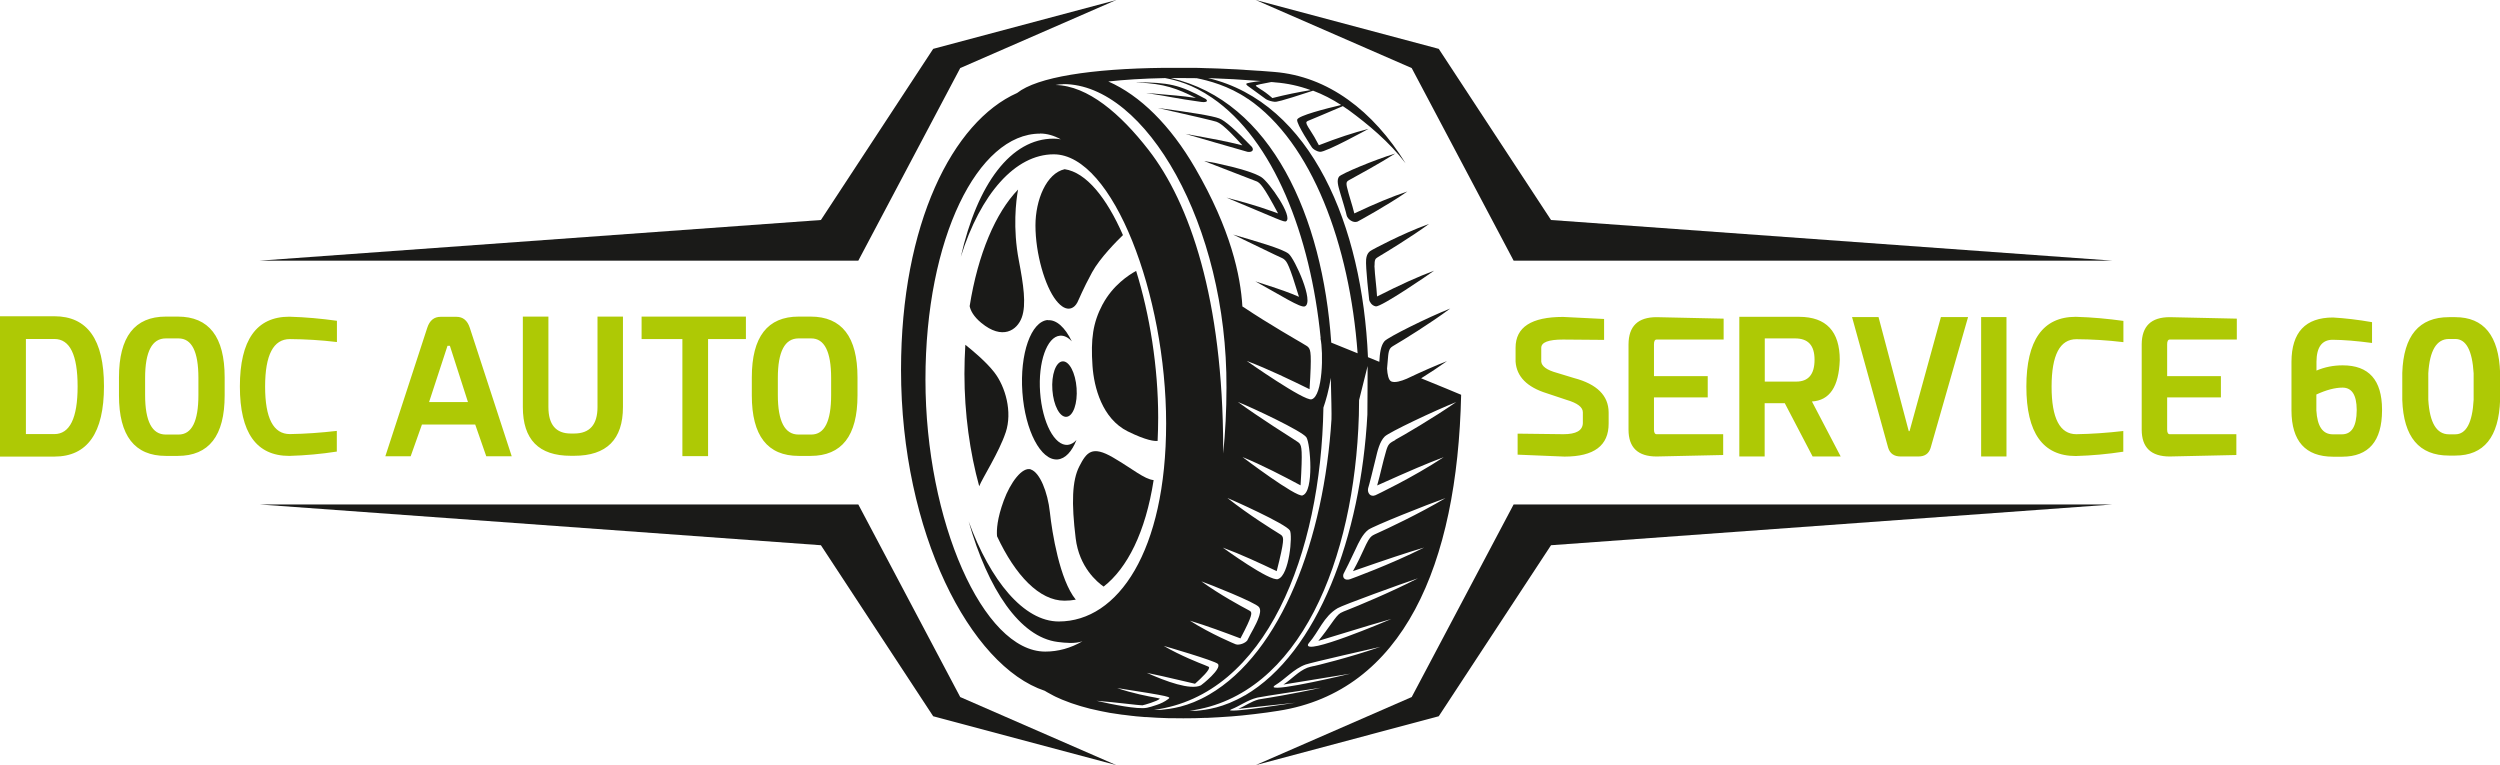
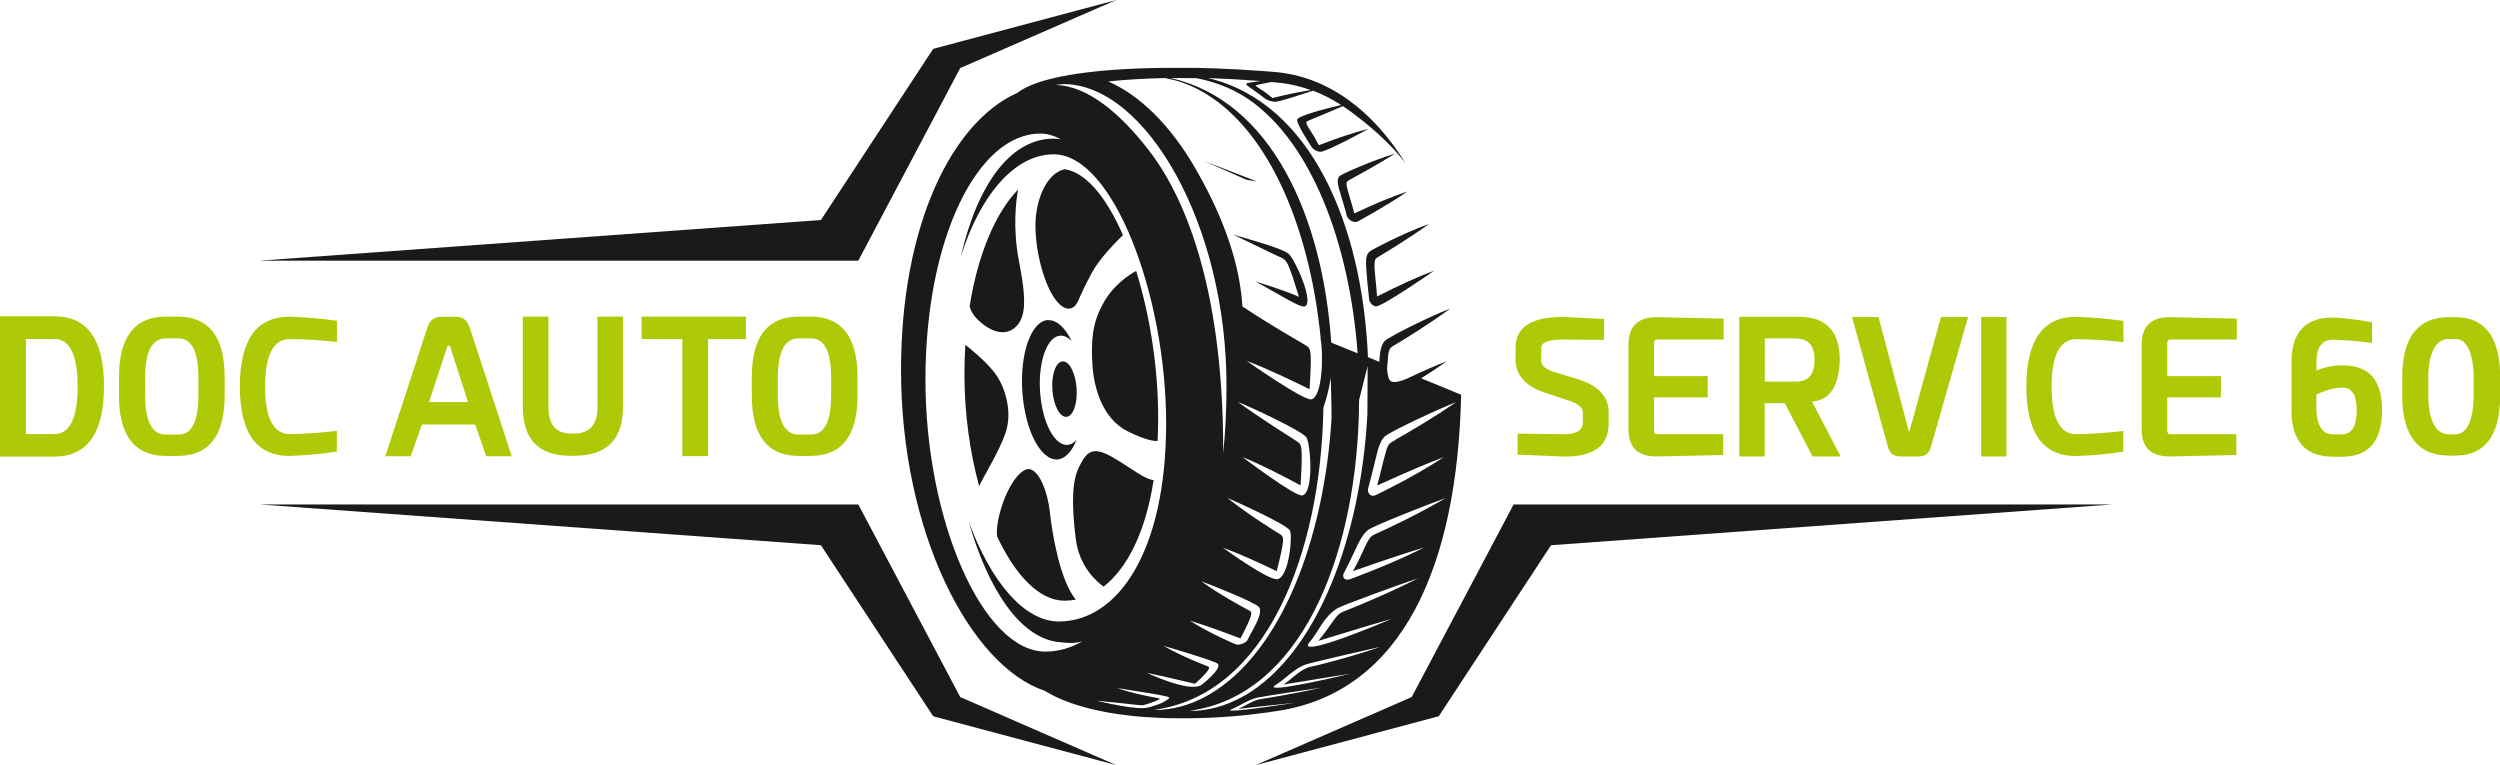
<svg xmlns="http://www.w3.org/2000/svg" id="Calque_3" data-name="Calque 3" viewBox="0 0 220 67.33">
  <defs>
    <style>
      .cls-1 {
        fill: #aec905;
      }

      .cls-1, .cls-2 {
        fill-rule: evenodd;
        stroke-width: 0px;
      }

      .cls-2 {
        fill: #1a1a18;
      }
    </style>
  </defs>
  <path class="cls-1" d="M70.27,29.78c-1.21,0-1.82,1.16-1.82,3.48v1.5c0,2.32.61,3.48,1.82,3.48h1.12c1.17,0,1.75-1.16,1.75-3.48v-1.5c0-2.32-.59-3.48-1.75-3.48h-1.12ZM71.33,27.86c2.75,0,4.13,1.78,4.13,5.35v1.59c0,3.55-1.38,5.32-4.13,5.32h-1.04c-2.75,0-4.13-1.77-4.13-5.32v-1.59c0-3.57,1.38-5.35,4.13-5.35h1.04ZM65.64,27.86v1.98h-3.33v10.3h-2.26v-10.3h-3.59v-1.98h9.18ZM48.26,27.86v7.96c0,1.55.66,2.33,1.97,2.33h.29c1.38,0,2.06-.78,2.06-2.33v-7.96h2.24v7.96c0,2.86-1.44,4.29-4.3,4.29h-.29c-2.82,0-4.22-1.43-4.22-4.29v-7.96h2.26ZM41.18,35.38l-1.59-4.95h-.21l-1.62,4.95h3.43ZM42.79,40.15l-.97-2.79h-4.69l-.99,2.79h-2.23l3.69-11.31c.21-.64.6-.96,1.17-.96h1.4c.57,0,.96.32,1.17.96l3.69,11.31h-2.23ZM29.63,39.74c-1.35.21-2.75.34-4.17.38-2.9,0-4.35-2.04-4.35-6.11s1.45-6.14,4.35-6.14c1.43.04,2.83.17,4.19.36v1.87c-1.41-.17-2.79-.25-4.14-.26-1.45,0-2.18,1.39-2.18,4.18s.73,4.18,2.18,4.18c1.35-.02,2.73-.12,4.13-.28v1.83ZM14.59,29.78c-1.21,0-1.82,1.16-1.82,3.48v1.5c0,2.32.61,3.48,1.82,3.48h1.12c1.17,0,1.75-1.16,1.75-3.48v-1.5c0-2.32-.58-3.48-1.75-3.48h-1.12ZM15.64,27.86c2.75,0,4.13,1.78,4.13,5.35v1.59c0,3.55-1.38,5.32-4.13,5.32h-1.04c-2.75,0-4.13-1.77-4.13-5.32v-1.59c0-3.57,1.38-5.35,4.13-5.35h1.04ZM4.78,38.2c1.36,0,2.05-1.4,2.05-4.19s-.68-4.18-2.05-4.18h-2.5v8.37h2.5ZM0,40.18v-12.35h4.78c2.91,0,4.37,2.05,4.37,6.16s-1.46,6.19-4.37,6.19H0Z" />
  <path class="cls-1" d="M215.51,29.83c-1.09,0-1.7,1.01-1.82,3.02v2.33c.12,2.03.73,3.04,1.82,3.04h.55c.96,0,1.51-1.01,1.62-3.04v-2.33c-.12-2.01-.66-3.02-1.62-3.02h-.55ZM216.06,27.91c2.52,0,3.84,1.63,3.95,4.9v2.38c-.11,3.27-1.42,4.9-3.95,4.9h-.55c-2.63,0-4-1.63-4.11-4.9v-2.38c.11-3.27,1.48-4.9,4.11-4.9h.55ZM203.84,34.72v1.4c.08,1.39.55,2.09,1.43,2.1h.84c.84-.01,1.27-.71,1.28-2.1v-.08c-.01-1.29-.43-1.93-1.25-1.93-.65,0-1.42.2-2.31.61ZM208.72,30.18c-1.33-.18-2.48-.27-3.44-.28-.94,0-1.42.64-1.43,1.93v.78c.73-.31,1.49-.46,2.31-.46,2.3,0,3.45,1.29,3.46,3.88v.1c-.01,2.7-1.18,4.05-3.49,4.06h-.84c-2.41-.01-3.63-1.37-3.64-4.06v-4.29c.01-2.6,1.23-3.9,3.66-3.9,1.03.06,2.17.19,3.43.41v1.83ZM196.84,29.88h-5.9c-.15,0-.23.14-.23.41v2.81h4.73v1.87h-4.73v2.84c0,.26.08.4.23.4h5.86v1.83l-5.86.13c-1.65,0-2.47-.79-2.47-2.36v-7.51c.01-1.6.83-2.39,2.47-2.39l5.9.13v1.85ZM186.84,39.75c-1.35.21-2.75.34-4.17.38-2.9,0-4.35-2.04-4.35-6.11s1.45-6.14,4.35-6.14c1.43.04,2.83.17,4.19.36v1.87c-1.41-.17-2.79-.25-4.14-.26-1.45,0-2.18,1.39-2.18,4.18s.73,4.18,2.18,4.18c1.35-.02,2.73-.12,4.13-.28v1.83ZM176.57,27.9v12.27h-2.23v-12.27h2.23ZM165.31,27.9l2.66,10.04h.07l2.76-10.04h2.39l-3.3,11.53c-.16.5-.52.74-1.07.74h-1.56c-.57,0-.94-.25-1.1-.76l-3.18-11.51h2.34ZM157.06,35.48h-1.77v4.69h-2.23v-12.29h5.28c2.37.01,3.56,1.28,3.56,3.8-.08,2.35-.89,3.56-2.45,3.65l2.53,4.84h-2.47l-2.45-4.69ZM158.07,33.58c1.07,0,1.61-.64,1.61-1.92s-.57-1.88-1.72-1.88h-2.66v3.8h2.78ZM151.68,29.88h-5.9c-.15,0-.23.14-.23.41v2.81h4.73v1.87h-4.73v2.84c0,.26.08.4.23.4h5.86v1.83l-5.86.13c-1.65,0-2.47-.79-2.47-2.36v-7.51c.01-1.6.83-2.39,2.47-2.39l5.9.13v1.85ZM141.16,28.08v1.83l-3.61-.03c-1.28,0-1.92.24-1.92.73v1.21c.04.42.5.75,1.38.99l1.51.46c2.01.53,3.03,1.54,3.04,3.02v.97c.01,1.95-1.28,2.92-3.88,2.92l-4.13-.17v-1.85l4.03.05c1.12,0,1.68-.32,1.71-.96v-.97c0-.45-.48-.81-1.43-1.09l-1.74-.58c-1.74-.54-2.66-1.47-2.75-2.79v-1.22c0-1.81,1.39-2.71,4.18-2.71l3.61.18Z" />
  <path class="cls-2" d="M94.98,41.04c-.64,1.25-.7,3.22-.32,6.33.31,2.55,1.9,3.86,2.46,4.25,2.08-1.62,3.69-4.79,4.4-9.37-.83-.09-1.81-.96-3.57-1.99-1.85-1.08-2.33-.47-2.97.78" />
  <path class="cls-2" d="M88.5,38.06c.61-1.83-.03-4.03-.99-5.28-.72-.94-1.98-1.98-2.56-2.44-.05.83-.08,1.69-.08,2.56,0,3.51.48,6.91,1.3,9.89.27-.7,1.75-2.99,2.33-4.74" />
  <path class="cls-2" d="M92.2,28.16c-1.47.13-2.47,2.97-2.23,6.36.24,3.39,1.63,6.03,3.1,5.91.68-.06,1.26-.7,1.66-1.71-.23.25-.49.4-.77.43-1.16.1-2.24-1.97-2.43-4.63-.19-2.65.6-4.89,1.75-4.98.36-.03.72.15,1.04.5-.58-1.2-1.34-1.93-2.12-1.86" />
  <path class="cls-2" d="M93.5,31.8c-.59.05-.99,1.18-.89,2.53.1,1.35.65,2.4,1.24,2.35.59-.05.99-1.18.89-2.53-.1-1.35-.65-2.4-1.24-2.35" />
  <path class="cls-2" d="M86.35,28.41c1.86,1.54,3.16.66,3.57-.48.41-1.14.14-2.9-.26-5-.55-2.86-.25-5.27-.07-6.25-1.97,2.03-3.53,5.67-4.26,10.26.08.39.34.91,1.03,1.48" />
  <path class="cls-2" d="M90.73,41.31c-.77-.27-1.82,1.16-2.4,2.74-.58,1.58-.64,2.57-.59,3.14,1.61,3.45,3.73,5.67,5.93,5.67.34,0,.67-.03,1-.09-1.42-1.73-2.09-5.93-2.28-7.69-.19-1.79-.89-3.49-1.66-3.76" />
  <path class="cls-2" d="M97.03,26.78c-.86,1.63-1.05,3.05-.89,5.42.13,1.89.85,4.64,3.1,5.76,1.66.82,2.37.87,2.63.84.03-.67.05-1.35.05-2.06,0-4.43-.74-9.05-1.94-12.9-.64.35-2.05,1.26-2.95,2.95" />
  <path class="cls-2" d="M94.79,26.65c.19-.37.48-1.15,1.31-2.68.69-1.27,2.22-2.8,2.72-3.28-1.43-3.27-3.23-5.52-5.13-5.8-1.61.36-2.57,2.71-2.57,4.95,0,2.47.83,5.35,1.82,6.6.99,1.25,1.66.58,1.85.2" />
  <path class="cls-2" d="M127.33,31.78c-1.05.41-2.17.9-3.54,1.55-.49.21-1.03.37-1.35.24-.25-.1-.35-.62-.38-1.14.03-.38.06-.76.1-1.14.03-.26.07-.5.2-.66.08-.1.32-.24.46-.32.51-.29,3.11-1.89,4.8-3.16-1.96.77-5.47,2.52-5.78,2.87-.34.39-.42,1.08-.46,1.82-.33-.13-.67-.27-1-.41-.49-11.53-4.95-22.39-14.07-24.56,1.46.05,2.93.13,4.64.26-.75.09-1.23.18-1.27.23-.01.02-.04.07.11.19l1.62,1.18c.18.11.51.21.77.23.15,0,.33.02,3.37-.98.85.32,1.67.74,2.47,1.26-1.32.31-3.79.94-3.87,1.29-.08.38,1.3,2.44,1.31,2.46.08.11.36.33.7.37.49.06,4.23-2,4.27-2.02-1.34.34-2.73.8-4.37,1.44-.3-.58-.51-.93-.74-1.28-.33-.5-.41-.68-.34-.78.04-.06.23-.13.33-.17.07-.03,1.76-.73,2.86-1.21.19.13.38.25.57.39,1.6,1.18,3.51,2.74,4.95,4.64-2.85-4.61-6.82-7.66-11.56-8.04-.39-.03-.77-.06-1.15-.09-.12,0-.24-.02-.36-.02-.26-.02-.51-.04-.76-.05-.14,0-.28-.02-.43-.03-.23-.01-.45-.03-.67-.04-.15,0-.3-.02-.45-.02-.21-.01-.42-.02-.63-.03-.15,0-.3-.01-.45-.02-.2,0-.4-.02-.6-.02-.15,0-.29-.01-.44-.01-.19,0-.39-.01-.58-.02-.15,0-.29,0-.43-.01-.19,0-.37,0-.56,0-.14,0-.28,0-.42,0-.18,0-.36,0-.54,0-.09,0-.19,0-.28,0-.04,0-.07,0-.11,0-.29,0-.58,0-.86,0-6.37.07-11.13.81-12.9,2.21-5.67,2.52-10.22,11.51-10.22,24.37,0,14.31,6.1,26.07,12.65,28.24.07.04.13.08.2.12.04.02.07.04.11.06.15.09.31.17.48.26.06.03.12.06.18.09.17.08.35.16.54.24.03.01.07.03.1.04.22.09.45.18.68.26.06.02.12.04.18.06.18.06.37.12.56.18.07.02.13.04.2.06.25.07.51.14.77.21.02,0,.03,0,.05.01.25.06.5.12.76.17.08.02.16.03.24.05.22.04.44.09.67.13.07.01.13.02.2.03.29.05.58.09.87.13.06,0,.13.02.19.02.24.03.48.06.73.09.09,0,.18.02.27.03.27.03.55.05.83.07.04,0,.07,0,.11,0,.32.02.63.04.96.06.09,0,.18,0,.26.01.25.01.5.02.76.03.09,0,.18,0,.27,0,.33,0,.66.01,1,.01,0,0,.02,0,.02,0,.01,0,.02,0,.03,0,.64,0,1.28-.01,1.93-.04.06,0,.11,0,.17,0,.66-.03,1.33-.07,2-.12,0,0,.02,0,.03,0,.67-.05,1.34-.12,2.01-.2.06,0,.11-.01.17-.02.68-.08,1.36-.17,2.03-.28,10.95-1.71,15.75-12.79,16.08-27.81-.54-.23-1.82-.76-3.52-1.45.77-.48,1.57-1.01,2.3-1.53M109.55,61.19c-1.91,1.11-3.38,1.27-4.26,1.36h-.61c9.73-1.31,14.52-13.35,14.9-25.99.01-.45.02-.9.02-1.35l.75-3c-.01.42,0,3.85-.02,4.27-.58,10.69-4.35,20.96-10.78,24.72ZM91.52,11.75c.62,0,1.23.18,1.83.51-.21-.04-.42-.06-.63-.06-3.75,0-6.7,3.95-8.17,10.4,1.73-5.53,4.79-9.02,8.18-9.02,5.22,0,9.89,12.42,9.89,23.67s-4.23,17.44-9.45,17.44c-3.07,0-6.02-3.58-7.93-8.81,1.7,5.98,4.51,10.19,7.83,10.61.71.09,1.52.17,2.19-.06-1.03.6-2.13.91-3.28.91-5.45,0-10.54-11.46-10.54-23.94s4.63-21.64,10.08-21.64ZM102.53,6.87c.93.18,2.36.52,4.14,1.74,5.4,3.69,8.66,12.09,9.55,21.16,0,0-.01,0-.02,0,.27,1.22.21,5.09-.78,5.37-.64.18-5.66-3.34-5.71-3.38,1.88.71,3.94,1.71,5.53,2.49.2-3.13.1-3.43-.09-3.67-.07-.09-.12-.12-.66-.44-.03-.02-2.9-1.66-5.01-3.08l-.15-.09c-.16-2.71-1.01-6.76-4.16-12.19-2.18-3.76-4.85-6.39-7.64-7.61,1.38-.15,3.03-.26,5.01-.3ZM106.38,58.69s-.1-.06-.41-.18c-.34-.13-2.11-.82-3.56-1.67.04.01,4.49,1.3,4.76,1.58.39.42-1.4,1.84-1.49,1.89-.91.45-3.09-.35-4.76-1.1.97.2,1.34.28,4.24.96.53-.47,1.39-1.28,1.22-1.48ZM93.58,7.4c7.24,0,14.42,12.41,14.35,26.71,0,2-.1,3.94-.29,5.8,0-.17,0-.33,0-.5-.02-13.07-2.93-21.54-6.57-26.22-2.47-3.18-5.34-5.65-8.19-5.71.24-.04.47-.07.69-.07ZM114.63,43.6c-.59.18-5.24-3.34-5.29-3.38,1.74.71,3.65,1.71,5.11,2.49.19-3.13.09-3.43-.08-3.67-.07-.09-.11-.12-.61-.44-.03-.02-2.88-1.81-4.83-3.23,1.31.52,5.66,2.57,6.03,3.11.36.52.69,4.79-.33,5.11ZM115.16,42.95h0s0,0,0,0h0ZM112.47,50.96c-.71.25-4.82-2.74-4.86-2.77,1.6.59,3.29,1.38,4.74,2.07.7-2.75.6-2.91.47-3.1-.05-.07-.12-.12-.53-.37-.02-.01-2.41-1.48-4.28-2.97.33.13,5.14,2.27,5.5,2.86.25.41-.05,3.93-1.03,4.27ZM113.01,50.45h0s0,0,0,0h0ZM109.79,56.32h0s0,0,0,0c-.18.28-.74.48-1.04.38-.02,0-2.23-.92-4.04-2.08,1.47.44,3.07,1.04,4.45,1.56,1.1-2.07.99-2.23.9-2.36-.04-.05-.11-.09-.45-.27-.23-.12-2.25-1.2-3.89-2.39.69.24,4.75,1.85,5.07,2.26.21.26.04.74-.02.9-.24.7-.67,1.33-.99,2h0ZM105.77,60.25h0s0,0,0,0h0ZM100.56,62.06c.08,0,1.31-.36,1.49-.56,0,0,0-.02,0-.03q-.05-.02-.37-.08c-.58-.1-2.08-.39-3.37-.84,4.84.75,4.74.78,4.5.96-.31.24-.67.41-1.04.53-.75.24-.91.32-1.7.26-1.48-.12-3.46-.61-3.57-.63,1.61.12,3.76.41,4.05.4ZM116.46,35.87c.2-.58.48-1.51.65-2.62.04,1.52.08,3.31.06,3.64-.65,10.5-4.4,20.53-10.76,24.23-1.91,1.11-3.38,1.26-4.26,1.35h-.61c9.91-1.32,14.7-13.75,14.92-26.59ZM109.81,8.69c5.66,3.86,8.96,12.86,9.66,22.4-.78-.31-1.55-.63-2.32-.94-.76-11.09-5.26-21.26-14.12-23.28.31,0,.63,0,.96,0,.45,0,.88,0,1.31.01,1.04.21,2.81.66,4.51,1.82ZM111.96,8.62c-.45-.39-.74-.59-1.05-.78-.36-.23-.37-.25-.4-.31.02-.05.62-.18,1.36-.31.11,0,.22.02.34.03,1.07.08,2.12.31,3.13.68-1.1.18-2.19.4-3.37.7ZM108.24,62.5s.03-.04.09-.07h0c.8-.31,1.42-.82,2.31-1.04.4-.1,5.24-.82,5.61-.87-2.38.54-4.97.95-5,.95-.15.02-.38.06-.48.08-.69.18-1.18.57-1.8.83,1.68-.18,3.35-.37,5.03-.54-.06,0-5.63.89-5.77.65ZM115.61,58.61c-.18.04-.44.1-.56.15-.81.32-1.39,1.02-2.11,1.48,1.97-.31,3.94-.65,5.91-.96-.07.02-6.61,1.59-6.78,1.17q.04-.08.1-.12h0c.94-.56,1.67-1.47,2.72-1.85.47-.17,6.16-1.47,6.59-1.56-2.79.97-5.85,1.7-5.88,1.7ZM115.12,56.68s.04-.06.06-.09h0c.88-1,1.29-2.34,2.53-3.07.47-.28,5.68-2.17,7.07-2.63-2.43,1.25-5.37,2.46-6.21,2.79-.18.07-.47.18-.6.26-.24.15-.42.38-.88,1.03-.26.37-.57.81-1.08,1.43,4.74-1.45,5.02-1.53,6.43-1.93-.32.14-7.85,3.34-7.32,2.2ZM125.31,48.19c-2.95,1.49-6.48,2.77-6.51,2.78-.42.14-.66-.1-.59-.4,0-.04.03-.08.04-.11h0c.1-.18.66-1.3,1.05-2.15.24-.52.6-1.31,1.11-1.69.46-.34,5.21-2.23,6.8-2.79-2.35,1.4-5.27,2.76-5.92,3.05-.18.08-.45.2-.57.29-.21.17-.37.43-.75,1.27-.2.44-.45.98-.91,1.82,3.07-1.07,4.62-1.59,6.24-2.07ZM122.79,38.72c-.15.08-.41.22-.51.33-.15.15-.23.39-.3.63-.3,1.01-.5,2.03-.79,3.04,2.96-1.33,4.44-1.96,5.86-2.49-2.78,1.83-5.99,3.34-6.01,3.35-.46.19-.72-.22-.65-.58,0-.01,0-.03.01-.05h0c.08-.23.45-1.71.66-2.59.15-.64.35-1.51.8-1.95.39-.38,4.4-2.28,6.29-3.03-1.96,1.37-4.74,2.99-5.36,3.32Z" />
  <path class="cls-2" d="M120.96,23.39c0-.22,0-.45.09-.6.07-.09.28-.21.41-.29.38-.22,2.81-1.7,4.3-2.8-2.52.92-4.98,2.27-5.01,2.29-.2.11-.47.26-.53.83-.07.63.27,3.56.27,3.58.03.12.19.49.58.56.46.08,4.73-2.84,5.13-3.14-1.42.53-2.97,1.23-5.02,2.27-.05-.91-.19-1.8-.23-2.71" />
  <path class="cls-2" d="M119.18,18.78c-.19-.79-.47-1.55-.65-2.33-.05-.23-.05-.37.01-.46.05-.08.25-.18.36-.24.23-.12,2.62-1.43,3.88-2.24-1.9.58-4.74,1.78-4.94,2.03-.23.3-.09.81.09,1.41.17.54.55,1.83.58,2.02h0c.09.32.56.68.95.53.01,0,2.59-1.4,4.39-2.65-1.38.46-2.82,1.06-4.67,1.93" />
-   <path class="cls-2" d="M100.14,7.26c2.37.11,3.43.53,5.1,1.36-1.5-.22-1.68-.2-4.4-.44h0c2.25.34,2.49.46,4.87.79.35.05.44-.02.5-.07,0-.07,0-.1-.11-.19-2.32-1.27-3.23-1.45-6.12-1.47l.15.02Z" />
  <polygon class="cls-2" points="110.17 12.94 110.17 12.94 110.17 12.94 110.17 12.94" />
-   <path class="cls-2" d="M107.08,10.73c.2.08.62.24,2.25,2.06-1.57-.39-2.37-.53-5.02-1.01.07.02,5.32,1.55,5.47,1.58.36.06.61-.12.39-.43q-2.14-2.24-2.88-2.51c-.61-.23-2.48-.53-5.41-.92,2.95.66,5.05,1.16,5.19,1.22" />
-   <path class="cls-2" d="M106,14.19l4.63,1.79c.26.16.51.3,1.84,2.8-.98-.34-1.82-.69-4.54-1.39,4.58,1.91,5.07,2.19,5.25,2.08.63-.4-1.51-3.46-2.18-3.88-.59-.37-1.77-.75-4.01-1.24l-.97-.17Z" />
+   <path class="cls-2" d="M106,14.19l4.63,1.79l-.97-.17Z" />
  <path class="cls-2" d="M112.2,22.42c.69.31.71.33.8.4.25.2.45.47,1.31,3.3-.94-.4-1.32-.55-3.84-1.36,2.25,1.23,3.98,2.36,4.36,2.2.85-.37-.9-4.18-1.42-4.62-.52-.45-3.03-1.15-4.9-1.7,2.06,1,3.66,1.76,3.69,1.78" />
  <polygon class="cls-2" points="98.23 0 82.12 4.3 72.24 19.36 22.81 22.94 75.53 22.94 84.5 5.99 98.23 0" />
-   <polygon class="cls-2" points="110.5 0 126.61 4.3 136.49 19.36 185.92 22.94 133.2 22.94 124.23 5.99 110.5 0" />
  <polygon class="cls-2" points="110.5 67.33 126.61 63.03 136.49 47.98 185.92 44.39 133.2 44.39 124.23 61.34 110.5 67.33" />
  <polygon class="cls-2" points="98.23 67.33 82.12 63.03 72.24 47.98 22.81 44.39 75.53 44.39 84.5 61.34 98.23 67.33" />
</svg>